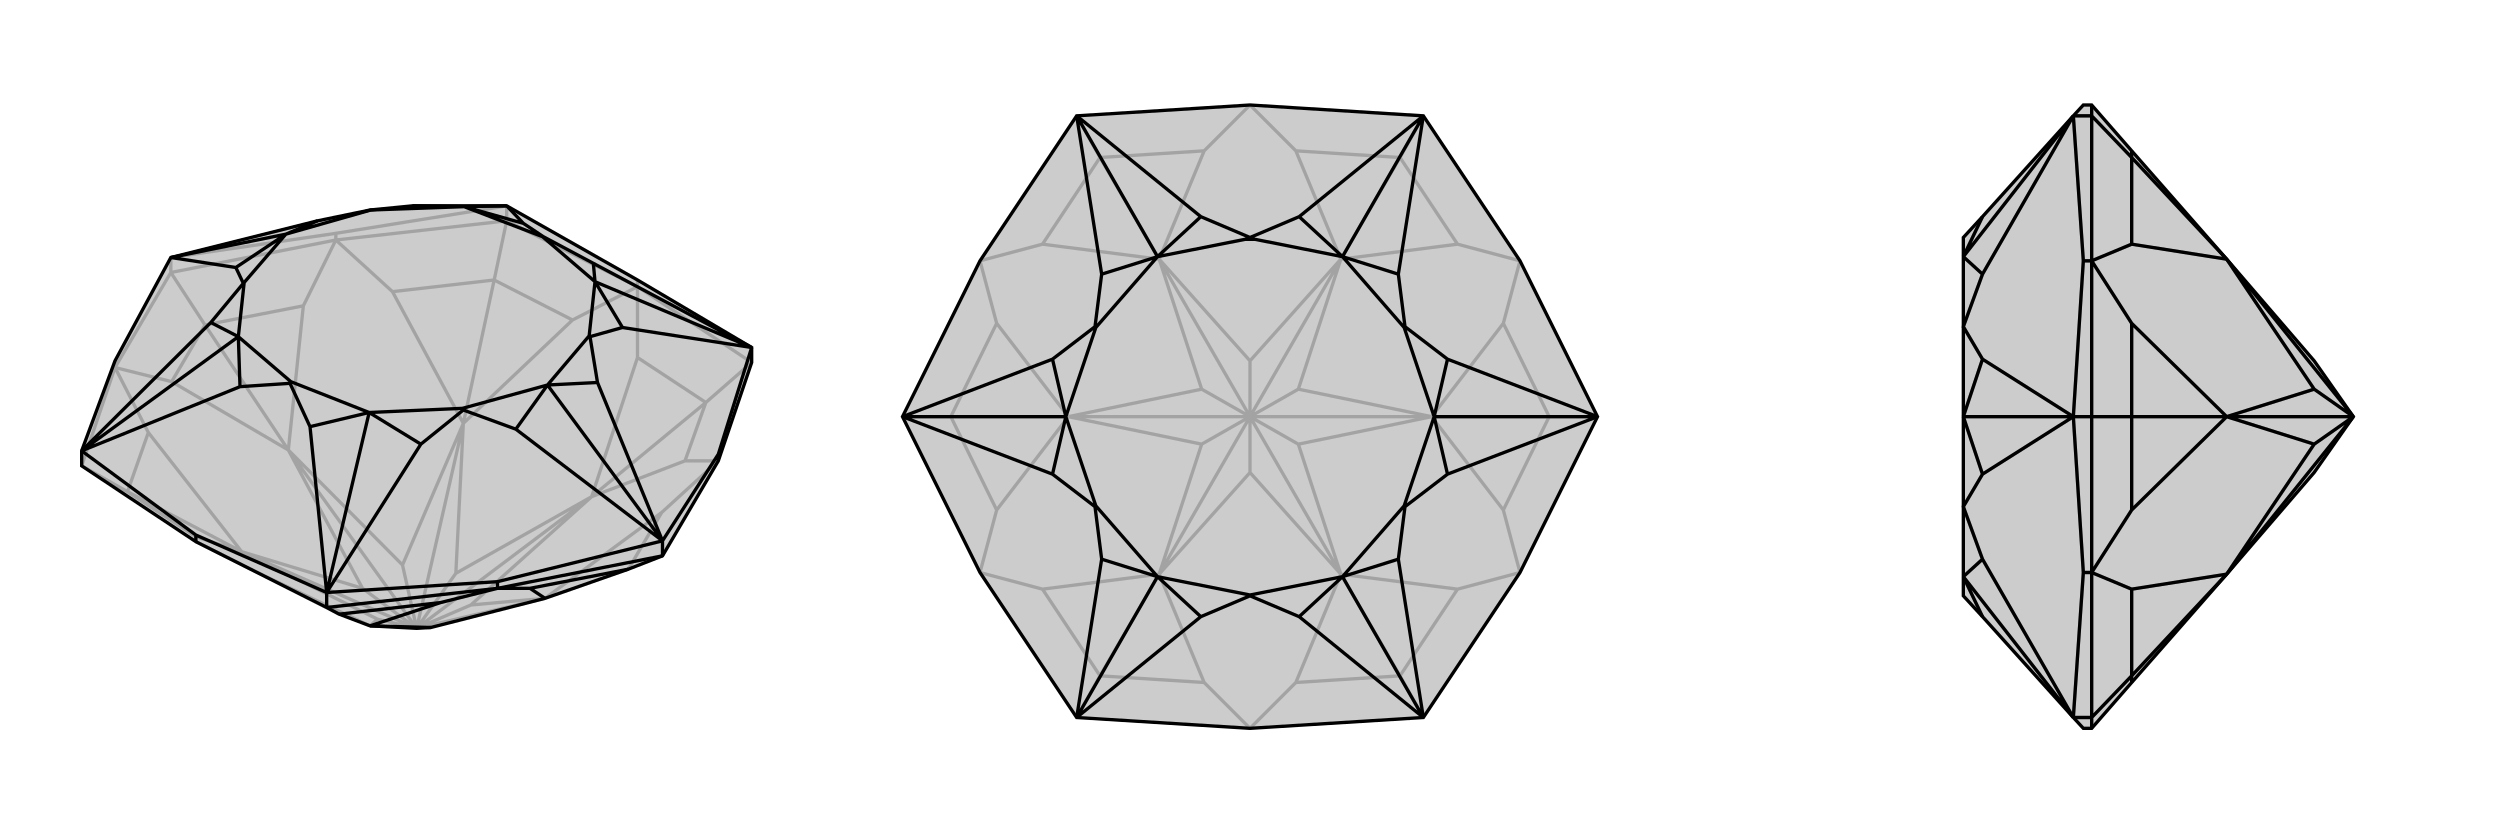
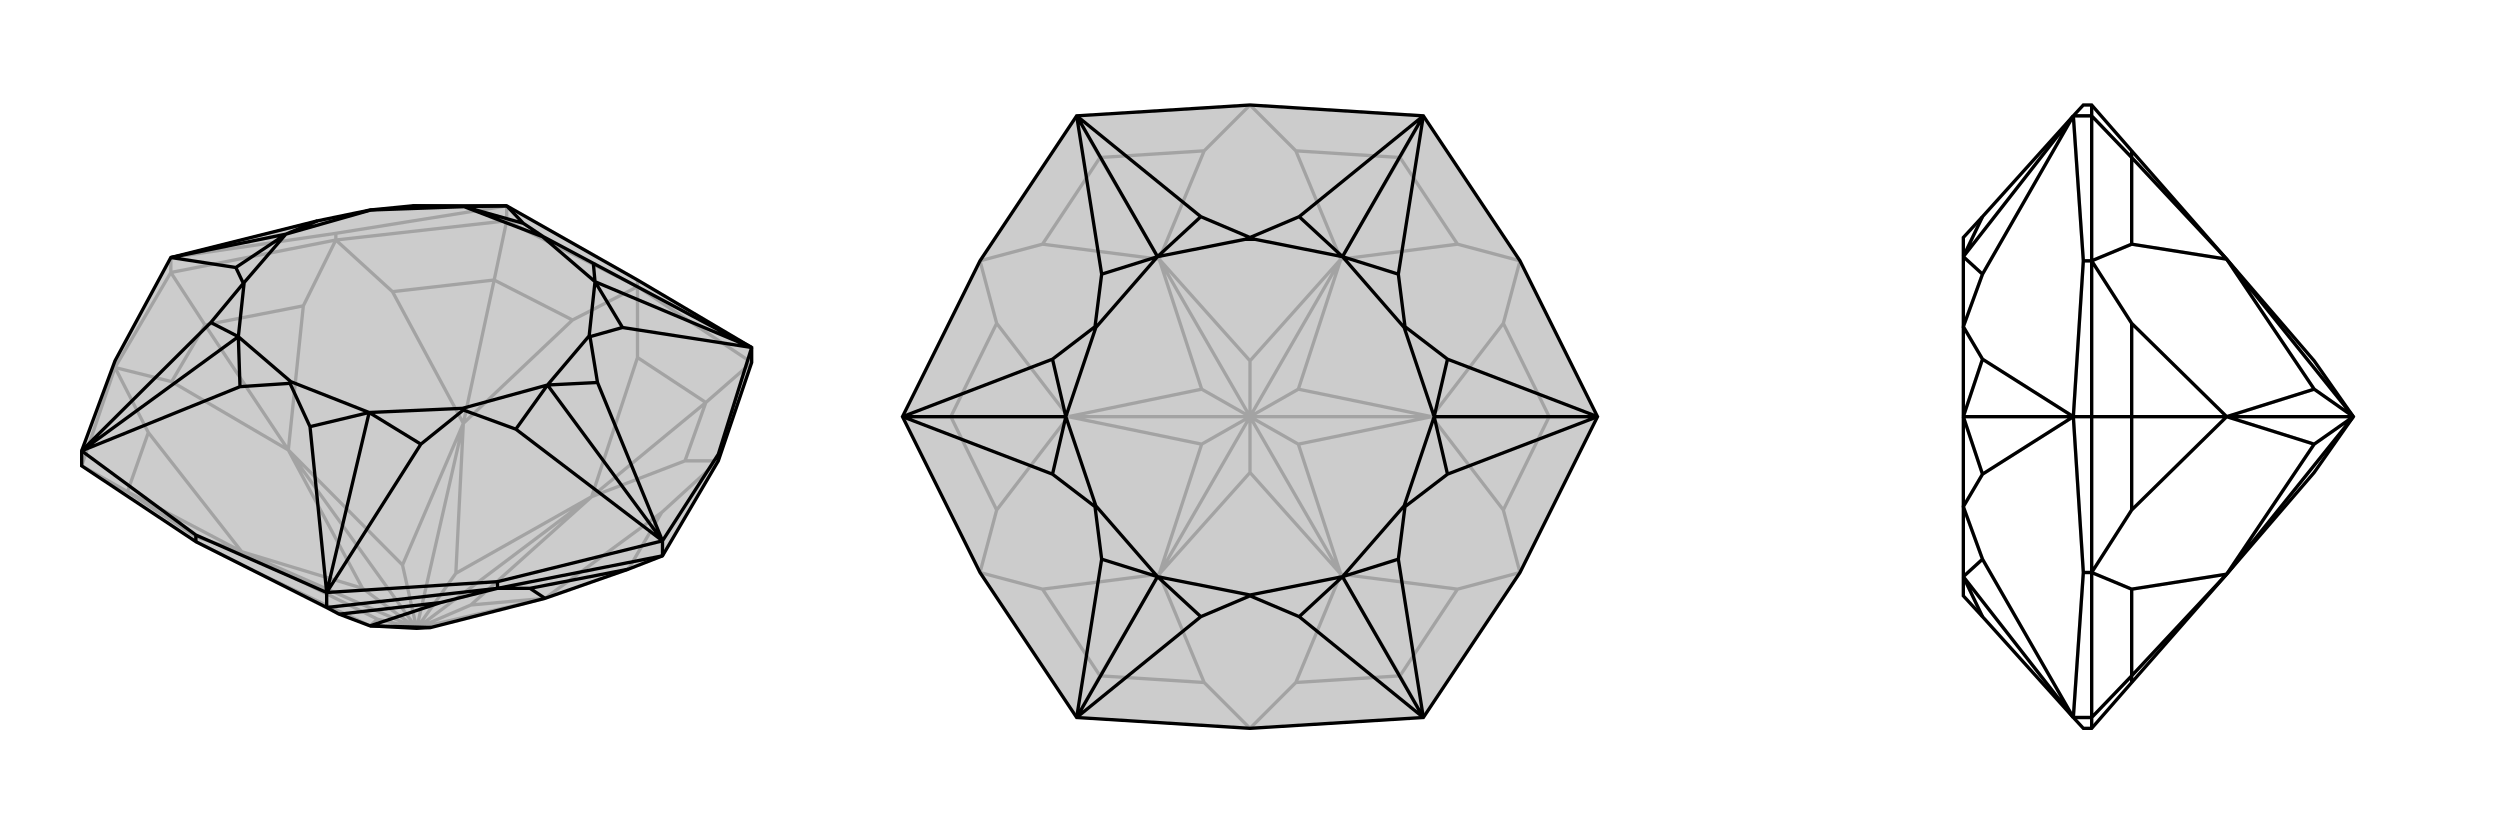
<svg xmlns="http://www.w3.org/2000/svg" viewBox="0 0 3000 1000">
  <g stroke="currentColor" stroke-width="4" fill="none" transform="translate(0 -11)">
    <path fill="currentColor" stroke="none" fill-opacity=".2" d="M444,263L495,258L608,258L765,347L902,428L902,446L862,564L795,678L754,694L654,729L517,764L500,765L444,762L407,748L392,740L235,661L98,570L98,552L138,444L205,320L381,276z" />
    <path stroke-opacity=".2" d="M765,347L765,355M205,320L403,291M608,258L403,291M608,258L608,276M403,291L403,299M205,320L205,338M138,444L138,452M902,446L765,355M608,276L765,355M608,276L403,299M608,276L593,347M205,338L403,299M205,338L138,452M205,338L246,401M98,570L138,452M98,570L153,601M902,446L847,494M765,355L765,440M765,355L687,395M403,299L471,361M403,299L364,378M138,452L206,469M138,452L178,530M235,661L235,655M235,661L313,700M862,564L794,626M862,564L822,564M765,440L847,494M765,440L710,607M593,347L687,395M687,395L556,519M593,347L471,361M471,361L556,519M593,347L556,519M246,401L364,378M364,378L346,551M246,401L206,469M206,469L346,551M246,401L346,551M178,530L153,601M178,530L290,673M153,601L235,655M235,655L290,673M153,601L290,673M407,748L313,700M313,700L444,762M754,694L794,626M794,626L654,729M847,494L822,564M822,564L710,607M847,494L710,607M710,607L547,699M556,519L547,699M547,699L500,765M556,519L483,689M556,519L500,765M346,551L483,689M500,765L483,689M346,551L435,717M500,765L346,551M290,673L435,717M500,765L435,717M290,673L453,754M500,765L290,673M444,762L453,754M500,765L453,754M654,729L565,737M500,765L654,729M710,607L565,737M710,607L500,765M500,765L565,737" />
    <path d="M444,263L495,258L608,258L765,347L902,428L902,446L862,564L795,678L754,694L654,729L517,764L500,765L444,762L407,748L392,740L235,661L98,570L98,552L138,444L205,320L381,276z" />
    <path d="M372,523L392,722M288,475L98,552M253,398L98,552M286,415L98,552M283,332L205,320M343,292L205,320M628,279L608,258M557,259L608,258M712,327L902,428M747,404L902,428M714,349L902,428M717,470L795,660M619,526L795,660M657,473L795,660M505,544L392,722M443,506L392,722M372,523L348,471M372,523L443,506M349,469L443,506M288,475L348,471M288,475L286,415M349,469L286,415M348,471L349,469M253,398L292,351M253,398L286,415M286,415L293,350M283,332L292,351M283,332L343,292M293,350L343,292M292,351L293,350M381,276L343,292M343,292L445,263M495,258L557,259M557,259L445,263M444,263L445,263M628,279L652,295M557,259L628,279M557,259L651,295M712,327L652,295M712,327L714,349M651,295L714,349M652,295L651,295M747,404L708,415M747,404L714,349M714,349L707,414M717,470L708,415M717,470L657,473M657,473L707,414M708,415L707,414M619,526L556,503M657,473L619,526M657,473L555,501M505,544L556,503M505,544L443,506M443,506L555,501M556,503L555,501M392,722L235,653M98,552L235,653M235,653L235,661M795,660L597,709M392,722L597,709M392,722L392,740M597,709L597,717M902,428L862,556M795,660L862,556M795,660L795,678M862,556L862,564M392,740L597,717M795,678L597,717M597,717L529,734M597,717L636,717M407,748L529,734M529,734L444,762M754,694L636,717M636,717L654,729M444,762L517,764" />
  </g>
  <g stroke="currentColor" stroke-width="4" fill="none" transform="translate(1000 0)">
    <path fill="currentColor" stroke="none" fill-opacity=".2" d="M500,874L292,861L176,687L83,500L176,313L292,139L500,126L708,139L824,313L917,500L824,687L708,861z" />
    <path stroke-opacity=".2" d="M292,139L320,189M83,500L141,500M292,861L320,811M708,861L680,811M917,500L859,500M708,139L680,189M500,126L555,181M500,126L445,181M176,313L251,293M176,313L196,388M176,687L196,612M176,687L251,707M500,874L445,819M500,874L555,819M824,687L749,707M824,687L804,612M824,313L804,388M824,313L749,293M555,181L680,189M555,181L609,311M320,189L445,181M445,181L391,311M320,189L251,293M251,293L391,311M320,189L391,311M141,500L196,388M196,388L282,500M141,500L196,612M196,612L282,500M141,500L282,500M251,707L320,811M251,707L391,689M320,811L445,819M445,819L391,689M320,811L391,689M680,811L555,819M555,819L609,689M680,811L749,707M749,707L609,689M680,811L609,689M859,500L804,612M804,612L718,500M859,500L804,388M804,388L718,500M859,500L718,500M680,189L749,293M749,293L609,311M680,189L609,311M609,311L500,433M391,311L500,433M500,433L500,500M391,311L442,467M391,311L500,500M282,500L442,467M500,500L442,467M282,500L442,533M500,500L282,500M391,689L442,533M500,500L442,533M391,689L500,567M500,500L391,689M609,689L500,567M500,500L500,567M609,689L558,533M500,500L609,689M718,500L558,533M500,500L558,533M718,500L558,467M500,500L718,500M609,311L558,467M609,311L500,500M500,500L558,467" />
    <path d="M500,874L292,861L176,687L83,500L176,313L292,139L500,126L708,139L824,313L917,500L824,687L708,861z" />
    <path d="M559,740L708,861M441,740L292,861M322,671L292,861M389,692L292,861M263,569L83,500M263,431L83,500M279,500L83,500M322,329L292,139M441,260L292,139M389,308L292,139M559,260L708,139M678,329L708,139M611,308L708,139M737,431L917,500M737,569L917,500M721,500L917,500M678,671L708,861M611,692L708,861M559,740L500,715M559,740L611,692M500,714L611,692M441,740L500,715M441,740L389,692M500,714L389,692M500,715L500,714M322,671L314,608M322,671L389,692M389,692L315,607M263,569L314,608M263,569L279,500M315,607L279,500M314,608L315,607M263,431L314,392M263,431L279,500M279,500L315,393M322,329L314,392M322,329L389,308M389,308L315,393M314,392L315,393M441,260L500,285M389,308L441,260M389,308L500,286M559,260L500,285M559,260L611,308M500,286L611,308M500,285L500,286M678,329L686,392M678,329L611,308M611,308L685,393M737,431L686,392M737,431L721,500M721,500L685,393M686,392L685,393M737,569L686,608M721,500L737,569M721,500L685,607M678,671L686,608M678,671L611,692M611,692L685,607M686,608L685,607" />
  </g>
  <g stroke="currentColor" stroke-width="4" fill="none" transform="translate(2000 0)">
-     <path fill="currentColor" stroke="none" fill-opacity=".2" d="M356,715L356,714L356,692L356,607L356,500L356,393L356,308L356,286L356,285L379,260L488,139L500,126L510,126L558,181L672,311L777,433L824,500L777,567L672,689L558,819L510,874L500,874L488,861L379,740z" />
    <path stroke-opacity=".2" d="M379,671L488,861M356,692L488,861M379,569L488,500M379,431L488,500M356,500L488,500M379,329L488,139M356,308L488,139M379,740L356,692M379,671L356,608M379,671L356,692M379,569L356,608M379,569L356,500M356,608L356,607M379,431L356,392M379,431L356,500M379,329L356,392M379,329L356,308M356,392L356,393M356,308L379,260M488,500L500,313M488,139L500,313M488,139L510,139M500,313L510,313M488,861L500,687M488,861L510,861M488,500L500,687M488,500L510,500M500,687L510,687M510,139L510,126M510,139L510,313M510,139L558,189M510,500L510,313M510,500L510,687M510,500L558,500M510,861L510,687M510,861L510,874M510,861L558,811M510,313L558,293M510,313L558,388M510,687L558,612M510,687L558,707M558,189L558,181M558,189L558,293M558,293L672,311M558,189L672,311M558,500L558,388M558,388L672,500M558,500L558,612M558,612L672,500M558,500L672,500M558,707L558,811M558,707L672,689M558,811L558,819M558,811L672,689M672,311L777,467M672,311L824,500M672,500L777,467M824,500L777,467M672,500L777,533M824,500L672,500M672,689L777,533M824,500L777,533M824,500L672,689" />
    <path d="M356,715L356,714L356,692L356,607L356,500L356,393L356,308L356,286L356,285L379,260L488,139L500,126L510,126L558,181L672,311L777,433L824,500L777,567L672,689L558,819L510,874L500,874L488,861L379,740z" />
    <path d="M379,329L488,139M356,308L488,139M379,431L488,500M379,569L488,500M356,500L488,500M379,671L488,861M356,692L488,861M379,740L356,692M379,260L356,308M379,329L356,392M379,329L356,308M379,431L356,392M379,431L356,500M356,392L356,393M379,569L356,608M356,500L379,569M379,671L356,608M379,671L356,692M356,608L356,607M488,500L500,687M488,861L500,687M488,861L510,861M500,687L510,687M488,139L500,313M488,500L500,313M488,500L510,500M500,313L510,313M488,139L510,139M510,139L510,126M510,861L510,874M510,861L510,687M510,861L558,811M510,500L510,687M510,500L510,313M510,500L558,500M510,139L510,313M510,139L558,189M510,687L558,707M510,687L558,612M510,313L558,388M510,313L558,293M558,181L558,189M558,811L558,819M558,811L558,707M558,707L672,689M558,811L672,689M558,500L558,612M558,612L672,500M558,500L558,388M558,388L672,500M558,500L672,500M558,189L558,293M558,293L672,311M558,189L672,311M672,689L777,533M824,500L672,689M672,500L777,533M824,500L777,533M672,500L777,467M824,500L672,500M672,311L777,467M672,311L824,500M824,500L777,467" />
  </g>
</svg>